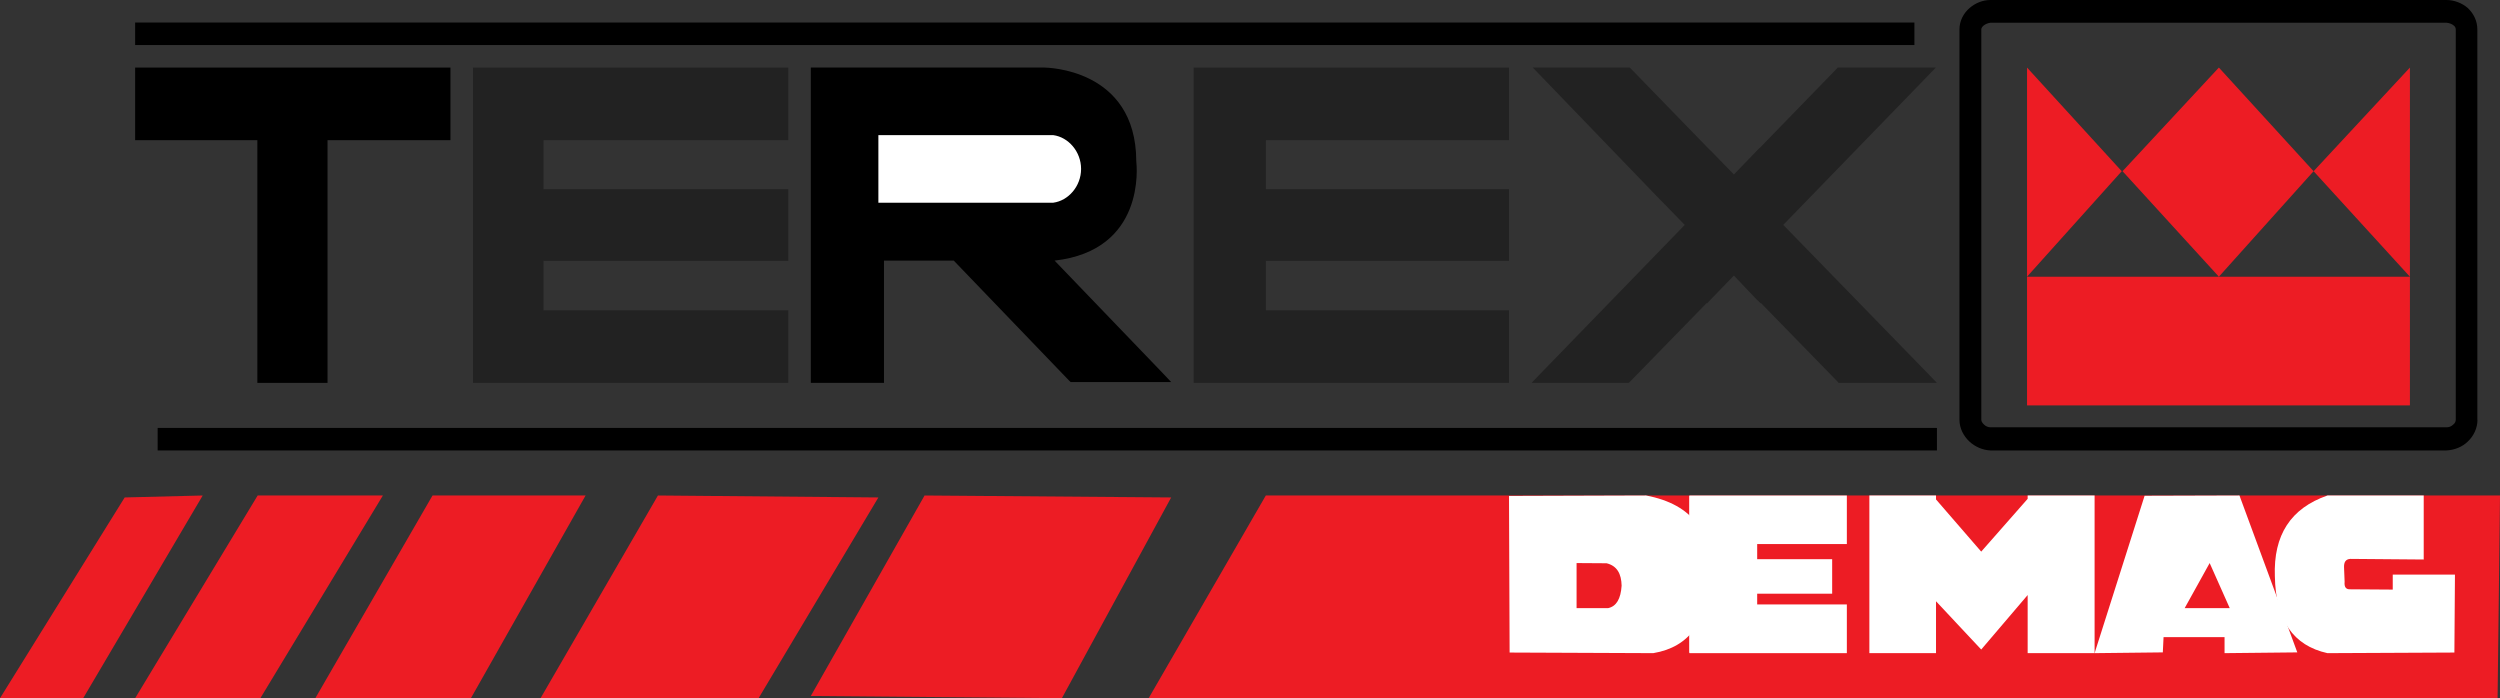
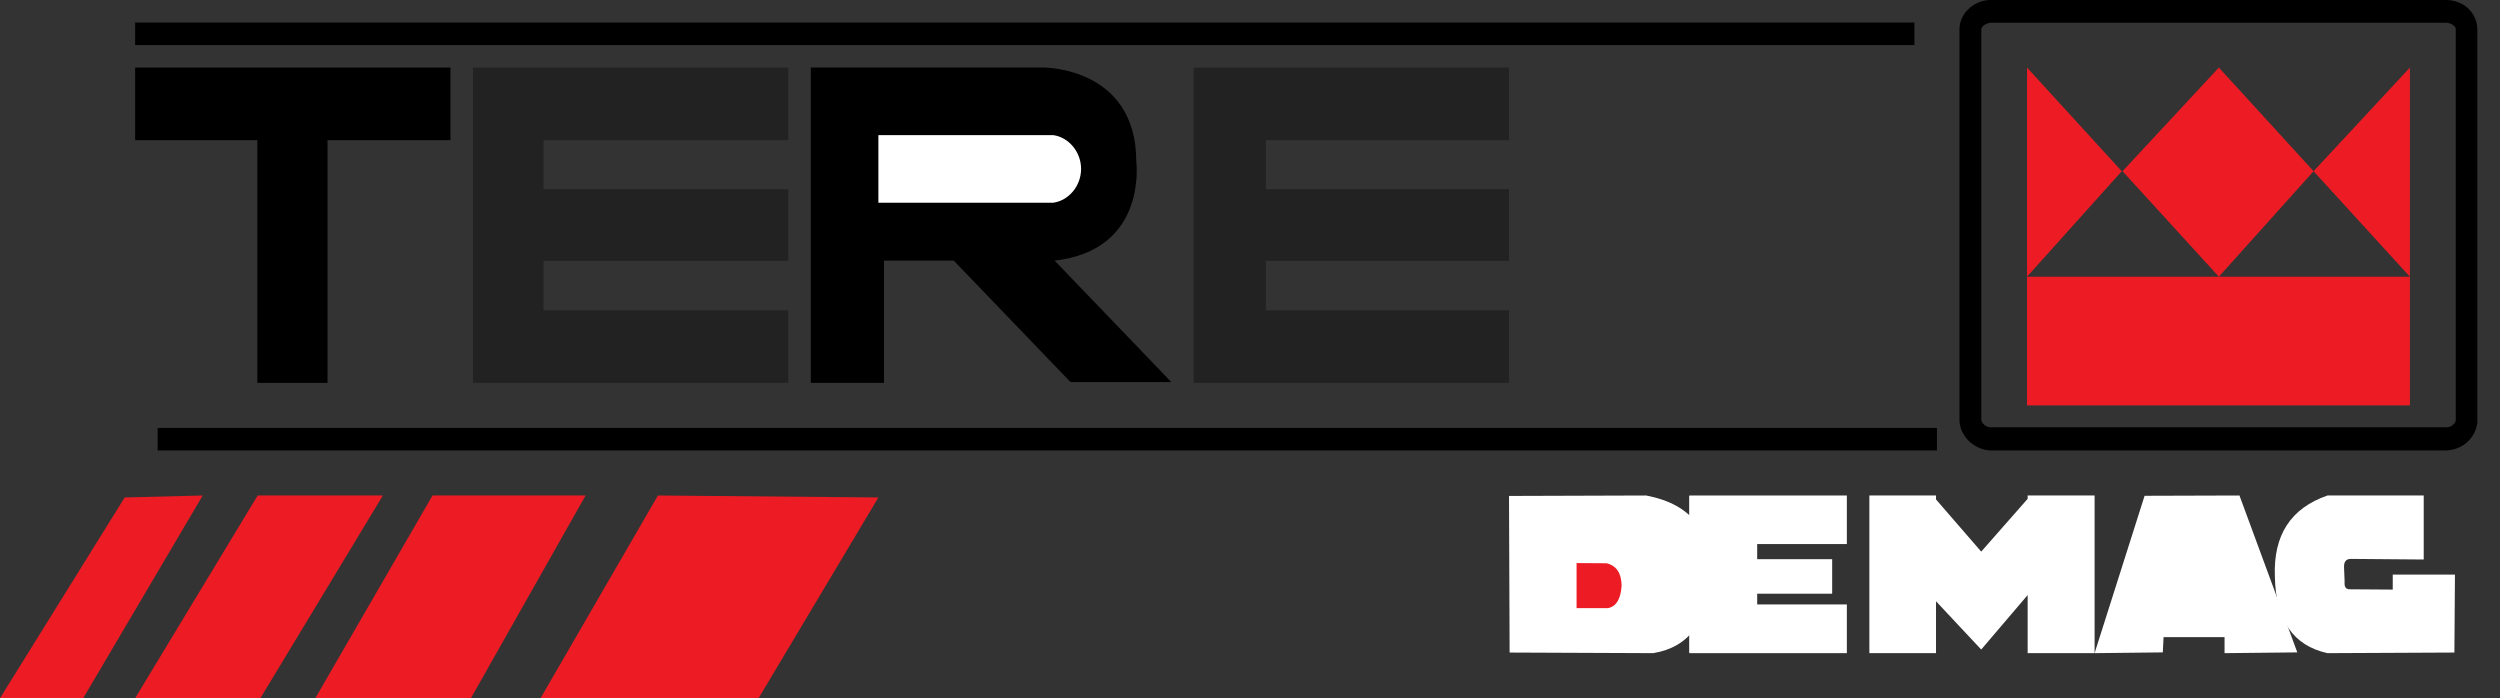
<svg xmlns="http://www.w3.org/2000/svg" width="111" height="31" viewBox="0 0 111 31" fill="none">
  <rect x="0" y="0" width="111" height="31" fill="#333333" stroke="none" />
  <path fill-rule="evenodd" clip-rule="evenodd" d="M50.451 7.157C50.476 7.383 50.86 11.113 46.824 11.571L51.578 16.517L52 16.963H51.402H47.643H47.536L47.454 16.884L42.347 11.571H39.249V16.737V17H39.004H36.258H36V16.737V3.263V3H36.258H46.39C46.402 3.006 50.438 3.006 50.451 7.157Z" fill="black" />
-   <path fill-rule="evenodd" clip-rule="evenodd" d="M111 22L110.893 31H51L56.202 22H111Z" fill="#ED1C24" />
-   <path fill-rule="evenodd" clip-rule="evenodd" d="M41.051 22L52 22.087L47.147 31L36 30.901L41.051 22Z" fill="#ED1C24" />
  <path fill-rule="evenodd" clip-rule="evenodd" d="M39 22.087L33.681 31H24L29.212 22L39 22.087Z" fill="#ED1C24" />
  <path fill-rule="evenodd" clip-rule="evenodd" d="M19.204 22H26L20.908 31H14L19.204 22Z" fill="#ED1C24" />
  <path fill-rule="evenodd" clip-rule="evenodd" d="M11.56 31H6L11.44 22H17L11.56 31Z" fill="#ED1C24" />
  <path fill-rule="evenodd" clip-rule="evenodd" d="M5.536 22.087L9 22L3.693 31H0L5.536 22.087Z" fill="#ED1C24" />
  <path fill-rule="evenodd" clip-rule="evenodd" d="M39 9V6H46.49H46.766C47.434 6.089 48 6.729 48 7.5C48 8.271 47.434 8.911 46.766 9C46.726 9 46.679 9 46.638 9C46.578 9 46.537 9 46.49 9H39Z" fill="white" />
  <path fill-rule="evenodd" clip-rule="evenodd" d="M109.572 19.602C109.834 19.357 110 19.003 110 18.637H109.994V1.306C109.994 0.927 109.828 0.599 109.566 0.353C109.317 0.139 108.973 0 108.615 0H88.372C88.034 0 87.702 0.139 87.453 0.353C87.179 0.587 87 0.927 87 1.306V18.637C87 19.016 87.179 19.357 87.44 19.602C87.689 19.836 88.034 19.987 88.379 20H108.622C108.992 19.981 109.336 19.836 109.572 19.602ZM109.036 1.306V18.637C109.036 18.719 108.992 18.801 108.921 18.852C108.839 18.934 108.743 18.972 108.622 18.972H88.379C88.283 18.972 88.174 18.934 88.091 18.852C88.028 18.789 87.97 18.719 87.97 18.637V1.306C87.97 1.249 88.008 1.186 88.079 1.129C88.162 1.066 88.27 1.022 88.379 1.009H108.622C108.749 1.022 108.858 1.06 108.941 1.129C108.998 1.167 109.036 1.237 109.036 1.306Z" fill="black" />
  <path fill-rule="evenodd" clip-rule="evenodd" d="M6 1H85V1.509V2H6V1.509V1.357V1Z" fill="black" />
  <path fill-rule="evenodd" clip-rule="evenodd" d="M7 19H86V19.491V20H7V19.491V19.339V19Z" fill="black" />
  <path fill-rule="evenodd" clip-rule="evenodd" d="M90 18H107V12.286V3L102.723 7.602L98.518 3L94.241 7.602L98.518 12.286H90L94.205 7.602L90 3V12.286V18ZM107 12.286H98.518L102.723 7.602L107 12.286Z" fill="#ED1C24" />
  <path fill-rule="evenodd" clip-rule="evenodd" d="M11.427 6.224H6.251H6V5.956V3.262V3H6.251H11.666H14.291H19.749H20V3.262V5.956V6.224H19.749H14.542V16.738V17H14.291H11.666H11.427V16.738V6.224Z" fill="black" />
  <path fill-rule="evenodd" clip-rule="evenodd" d="M34.748 6.224H24.132V8.4H34.748H35V8.668V11.332V11.582H34.748H24.132V13.776H34.748H35V14.044V16.738V17H34.748H24.132H21.24H21V16.738V14.044V13.776V11.582V11.332V8.668V8.4V6.224V5.956V3.262V3H21.24H24.132H34.748H35V3.262V5.956V6.224H34.748Z" fill="#222222" />
  <path fill-rule="evenodd" clip-rule="evenodd" d="M66.761 6.224H56.206V8.4H66.761H67V8.668V11.332V11.582H66.761H56.206V13.776H66.761H67V14.044V16.738V17H66.761H56.206H53.251H53V16.738V14.044V13.776V11.582V11.332V8.668V8.4V6.224V5.956V3.262V3H53.251H56.206H66.761H67V3.262V5.956V6.224H66.761Z" fill="#222222" />
-   <path fill-rule="evenodd" clip-rule="evenodd" d="M75.778 13.454L72.397 16.922L72.318 17H72.214H68.606H68L68.423 16.562L74.804 9.985L74.725 9.907L73.855 9.013L73.677 8.833L68.478 3.438L68.055 3H68.649H72.269H72.361L72.44 3.078L75.833 6.571L76.017 6.751L76.985 7.747L77.946 6.751L78.118 6.571H78.13L81.523 3.078L81.59 3H81.695H85.357H85.951L85.528 3.438L79.177 9.985L85.577 16.562L86 17H85.394H81.737H81.633L81.566 16.922L78.185 13.454L78.173 13.466L77.983 13.286L76.985 12.235L75.968 13.286L75.796 13.466L75.778 13.454Z" fill="#222222" />
  <path fill-rule="evenodd" clip-rule="evenodd" d="M67 22.02L67.027 28.973L73.405 29C75.037 28.725 75.802 27.569 76 25.52C75.959 23.68 75.208 22.403 73.084 22L67 22.02Z" fill="white" />
  <path fill-rule="evenodd" clip-rule="evenodd" d="M95.22 22.013L99.432 22L102 28.966L98.77 29V28.288H96.062L96.029 28.966L93 29L95.22 22.013Z" fill="white" />
  <path fill-rule="evenodd" clip-rule="evenodd" d="M70 25V27H71.404C71.767 26.921 71.962 26.59 72 26.004C71.989 25.48 71.799 25.122 71.333 25.009L70 25Z" fill="#ED1C24" />
-   <path fill-rule="evenodd" clip-rule="evenodd" d="M97 27L98.109 25L99 27H97Z" fill="#ED1C24" />
  <path fill-rule="evenodd" clip-rule="evenodd" d="M107.613 22V24.842L104.355 24.815C104.144 24.828 104.064 24.963 104.076 25.204L104.101 25.829C104.076 26.078 104.169 26.178 104.367 26.165L106.238 26.178V25.513H109L108.975 28.973L103.339 29C101.815 28.664 101.041 27.535 101.004 25.594C100.936 23.753 101.71 22.564 103.339 22L107.613 22Z" fill="white" />
  <path fill-rule="evenodd" clip-rule="evenodd" d="M83 22H85.959V22.175L87.966 24.492L90.028 22.148V22H93V29H90.028V26.42L87.966 28.839L85.959 26.696V29H83V22Z" fill="white" />
  <path fill-rule="evenodd" clip-rule="evenodd" d="M75 22.013H75.013V22H82V24.156H78.019V24.828H81.348V26.36H78.019V26.837H82V29H75.013V28.98H75V22.013Z" fill="white" />
</svg>